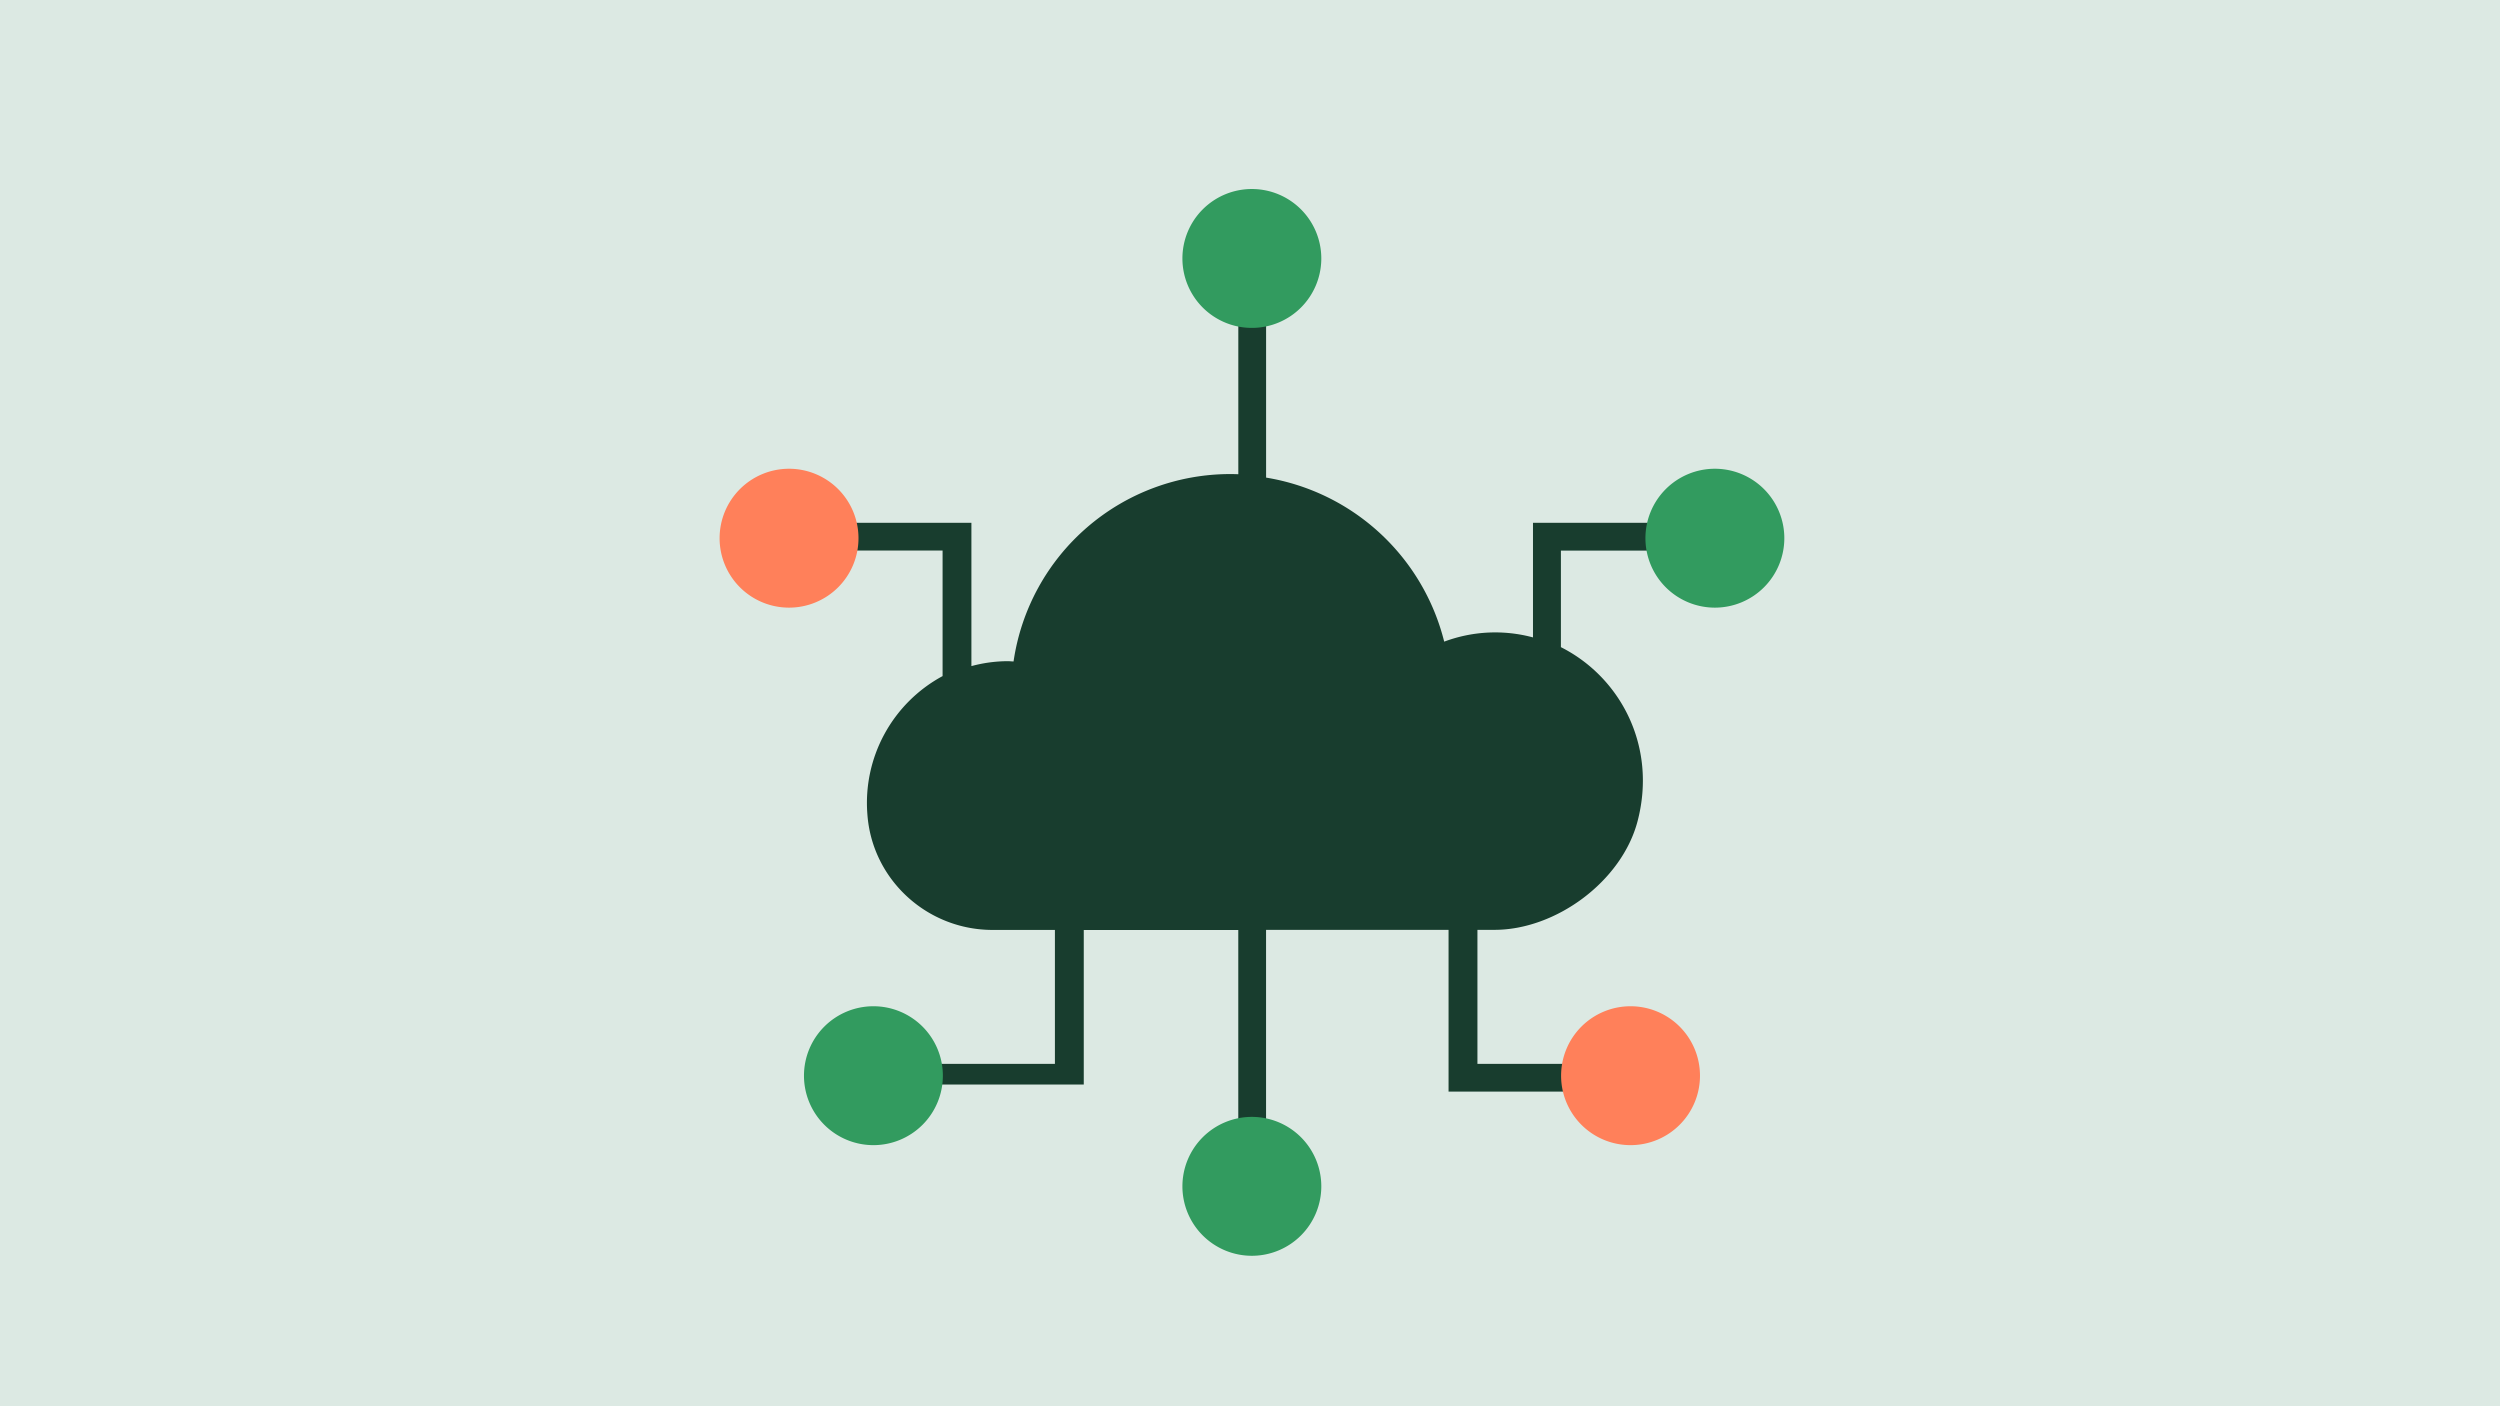
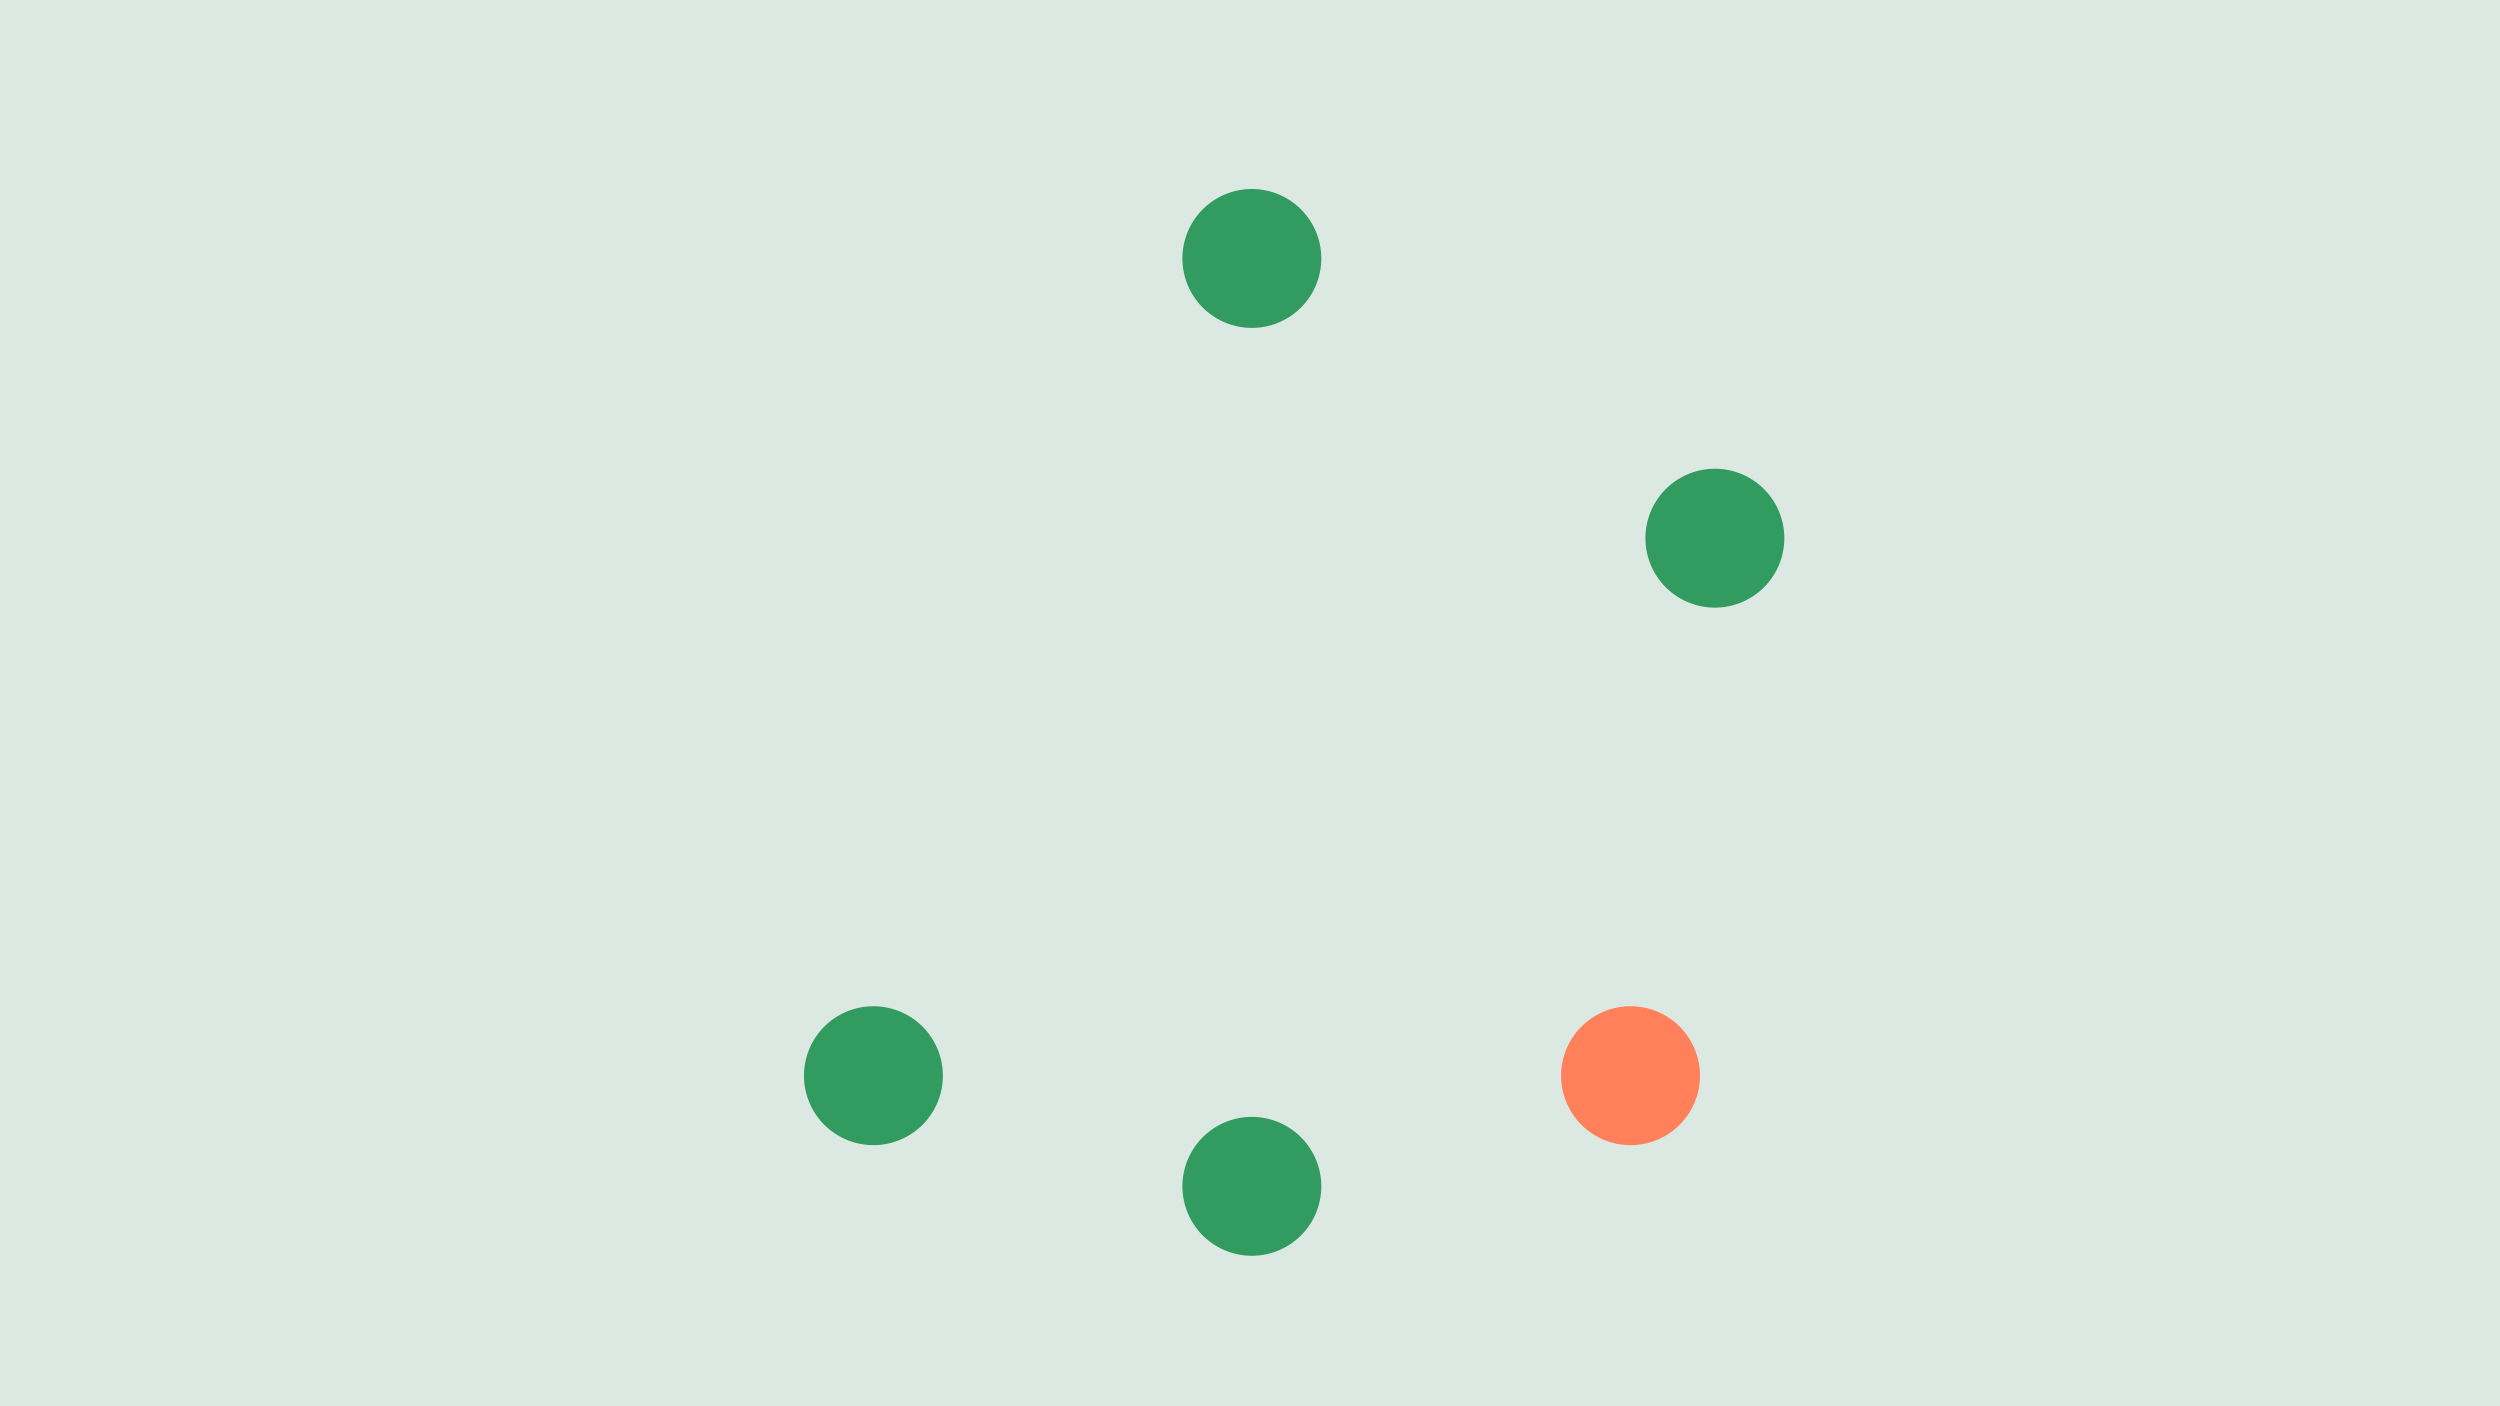
<svg xmlns="http://www.w3.org/2000/svg" id="Lager_1" data-name="Lager 1" viewBox="0 0 1440 810">
  <defs>
    <style>.cls-1{fill:none;}.cls-2{fill:#dce9e3;}.cls-3{clip-path:url(#clip-path);}.cls-4{clip-path:url(#clip-path-3);}.cls-5{fill:#183d2e;}.cls-6{fill:#329b5f;}.cls-7{fill:#ff805a;}.cls-8{opacity:0.6;}</style>
    <clipPath id="clip-path">
      <rect class="cls-1" x="305.5" y="-10.5" width="831" height="831" />
    </clipPath>
    <clipPath id="clip-path-3">
      <rect class="cls-1" x="405.22" y="98.72" width="631.56" height="631.56" />
    </clipPath>
  </defs>
  <rect class="cls-2" width="1440" height="810" />
  <g class="cls-3">
    <g class="cls-3">
      <g class="cls-4">
-         <path class="cls-5" d="M967.93,317.15v-16H883v66a83.73,83.73,0,0,0-51.14,2.44,126.87,126.87,0,0,0-102.59-94.49V167.57h-16V273.16c-1.49-.06-3-.1-4.5-.1A126.15,126.15,0,0,0,583.81,381c-1.1,0-2.17-.16-3.28-.16a81.09,81.09,0,0,0-21,2.84V301.12H474.07v16h68.86v72.31A83,83,0,0,0,499.61,469c2.67,37.64,34.37,66.64,72.11,66.64h35.91v77.16H539.37v11.87h84.88v-89h89V665h16V535.59H834.37v93.19h84.88v-16H851V535.59h9.83c35.36,0,73.3-27.91,82.4-62.55,11.33-43.19-9.86-83-44.15-100.28V317.15Z" />
        <path class="cls-6" d="M721.07,643.33a40,40,0,1,0,40,40,40,40,0,0,0-40-40" />
        <path class="cls-7" d="M939.19,579.6a40,40,0,1,0,40,40,40,40,0,0,0-40-40" />
        <path class="cls-6" d="M503.09,579.6a40,40,0,1,0,40,40,40,40,0,0,0-40-40" />
        <path class="cls-6" d="M987.77,270a40,40,0,1,0,40,40,40,40,0,0,0-40-40" />
-         <path class="cls-7" d="M454.49,270a40,40,0,1,0,40,40,40,40,0,0,0-40-40" />
        <path class="cls-6" d="M721.07,108.87a40,40,0,1,0,40,40,40,40,0,0,0-40-40" />
      </g>
    </g>
  </g>
</svg>